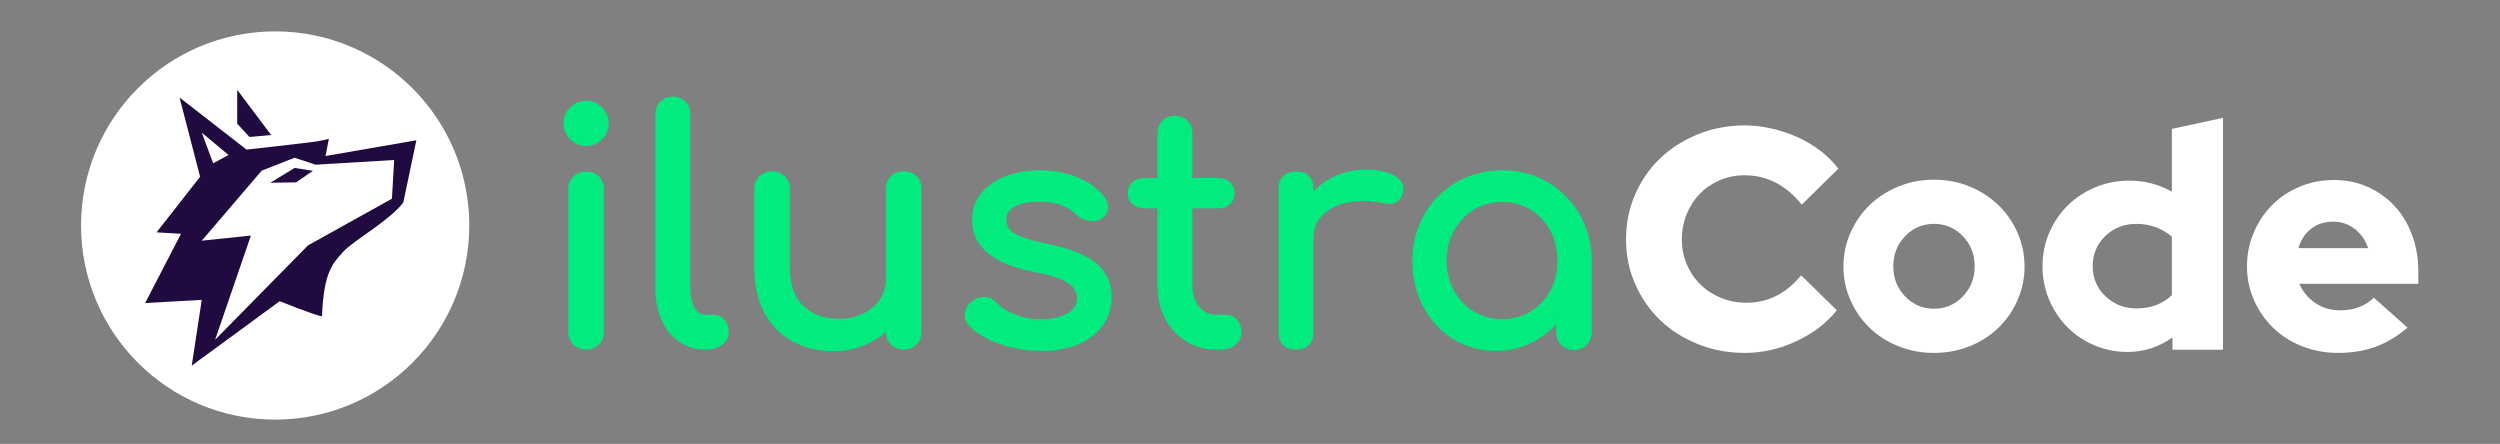
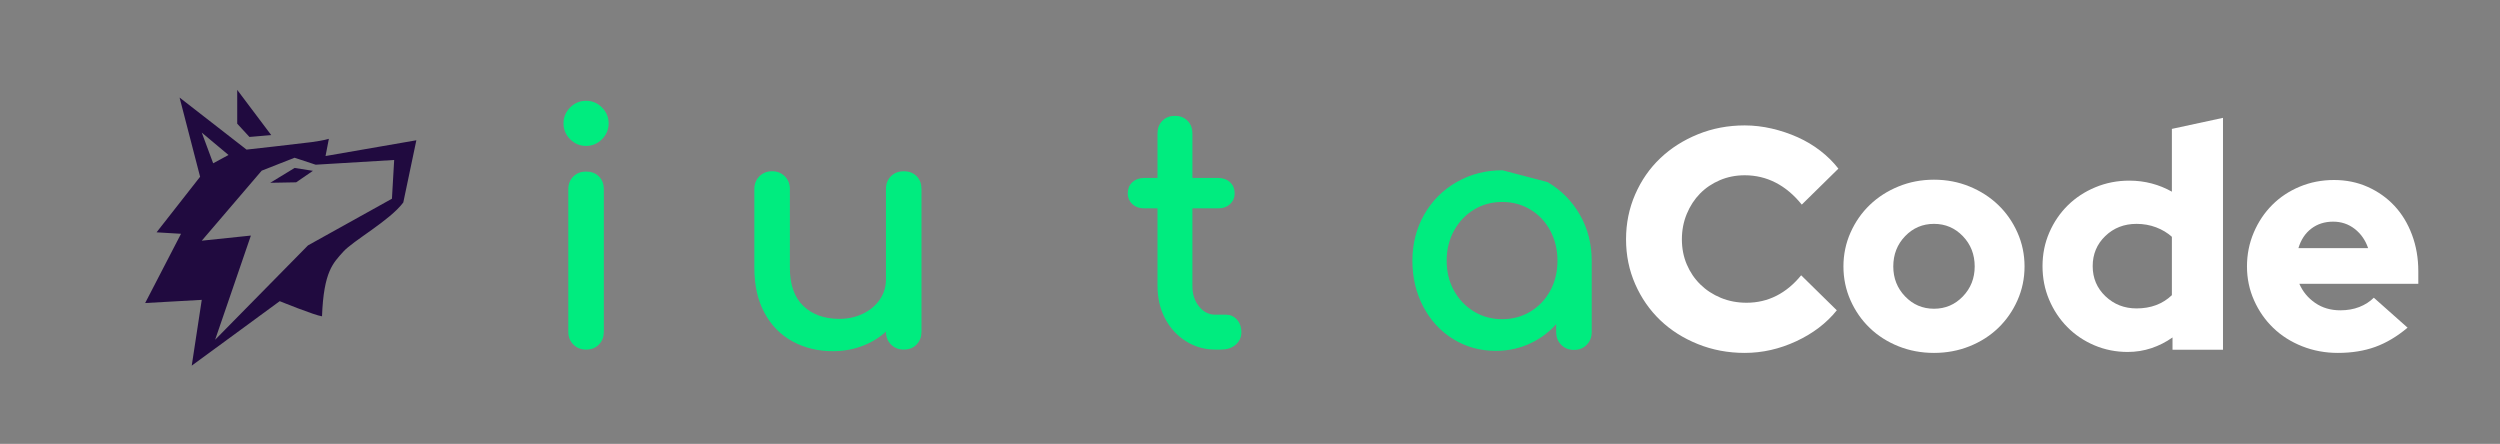
<svg xmlns="http://www.w3.org/2000/svg" version="1.1" id="Camada_1" x="0px" y="0px" viewBox="0 0 1237.61 219.721" style="enable-background:new 0 0 1237.61 219.721;" xml:space="preserve">
  <rect x="0" y="0" width="1237.61" height="219.721" fill="#808080" stroke="none" />
  <g>
    <g>
      <g>
        <path style="fill:#00EC7F;stroke:#00EC7F;stroke-width:1.417;stroke-miterlimit:10;" d="M282.756,68.437     c-2.061-2.062-3.091-4.519-3.091-7.372s1.031-5.311,3.091-7.371c2.061-2.062,4.518-3.092,7.372-3.092s5.311,1.03,7.372,3.092     c2.061,2.061,3.091,4.518,3.091,7.371s-1.03,5.311-3.091,7.372c-2.061,2.061-4.518,3.091-7.372,3.091     S284.817,70.498,282.756,68.437z M284.342,170.053c-1.533-1.53-2.299-3.46-2.299-5.786V93.722c0-2.43,0.766-4.384,2.299-5.865     c1.531-1.479,3.46-2.219,5.786-2.219c2.43,0,4.384,0.74,5.866,2.219c1.479,1.481,2.219,3.436,2.219,5.865v70.545     c0,2.326-0.741,4.256-2.219,5.786c-1.481,1.533-3.436,2.299-5.866,2.299C287.802,172.351,285.873,171.586,284.342,170.053z" />
-         <path style="fill:#00EC7F;stroke:#00EC7F;stroke-width:1.417;stroke-miterlimit:10;" d="M336.654,168.626     c-3.646-2.481-6.475-5.97-8.481-10.463c-2.009-4.49-3.012-9.536-3.012-15.139V56.469c0-2.324,0.738-4.227,2.22-5.707     c1.479-1.479,3.381-2.22,5.707-2.22c2.323,0,4.226,0.74,5.707,2.22c1.479,1.48,2.22,3.383,2.22,5.707v86.556     c0,3.911,0.738,7.134,2.219,9.67c1.479,2.536,3.381,3.805,5.707,3.805h3.963c2.113,0,3.829,0.74,5.152,2.219     c1.32,1.481,1.981,3.384,1.981,5.707c0,2.326-1.005,4.229-3.012,5.707c-2.009,1.481-4.597,2.22-7.768,2.22h-0.317     C344.394,172.351,340.3,171.11,336.654,168.626z" />
        <path style="fill:#00EC7F;stroke:#00EC7F;stroke-width:1.417;stroke-miterlimit:10;" d="M453.248,87.698     c1.479,1.481,2.22,3.436,2.22,5.865v70.703c0,2.326-0.741,4.256-2.22,5.786c-1.481,1.533-3.436,2.299-5.865,2.299     c-2.326,0-4.255-0.766-5.786-2.299c-1.533-1.53-2.299-3.46-2.299-5.786v-1.744c-3.383,3.384-7.399,6-12.048,7.848     c-4.652,1.851-9.618,2.774-14.902,2.774c-7.292,0-13.846-1.586-19.657-4.756c-5.813-3.171-10.359-7.793-13.633-13.871     c-3.277-6.076-4.915-13.396-4.915-21.956V93.563c0-2.323,0.766-4.253,2.299-5.786c1.531-1.53,3.46-2.299,5.786-2.299     c2.324,0,4.253,0.769,5.786,2.299c1.531,1.533,2.299,3.463,2.299,5.786v38.998c0,8.561,2.299,15.035,6.896,19.419     c4.597,4.387,10.701,6.579,18.31,6.579c4.438,0,8.481-0.896,12.127-2.694c3.646-1.796,6.5-4.227,8.561-7.293     c2.061-3.063,3.091-6.499,3.091-10.304V93.563c0-2.43,0.766-4.384,2.299-5.865c1.531-1.479,3.46-2.22,5.786-2.22     C449.812,85.478,451.767,86.22,453.248,87.698z" />
-         <path style="fill:#00EC7F;stroke:#00EC7F;stroke-width:1.417;stroke-miterlimit:10;" d="M495.257,169.656     c-6.341-2.219-11.31-5.125-14.902-8.719c-1.375-1.372-2.061-3.012-2.061-4.914c0-2.536,1.055-4.598,3.17-6.183     c2.006-1.479,3.857-2.22,5.548-2.22c2.113,0,4.122,0.951,6.024,2.854c2.006,2.22,5.018,4.149,9.036,5.786     c4.015,1.64,8.295,2.457,12.841,2.457c6.024,0,10.701-1.003,14.03-3.012c3.329-2.006,4.994-4.701,4.994-8.085     c0-3.274-1.64-5.996-4.915-8.164c-3.277-2.165-8.826-3.987-16.646-5.469c-20.291-3.909-30.437-12.259-30.437-25.048     c0-5.177,1.531-9.563,4.597-13.157c3.064-3.592,7.08-6.287,12.048-8.085c4.966-1.796,10.25-2.695,15.853-2.695     c6.869,0,13.024,1.11,18.468,3.329c5.442,2.22,9.75,5.286,12.92,9.194c1.373,1.692,2.061,3.384,2.061,5.073     c0,1.799-0.899,3.436-2.695,4.914c-1.164,0.848-2.643,1.269-4.439,1.269c-2.75,0-5.231-1.003-7.451-3.012     c-2.643-2.431-5.444-4.146-8.402-5.152c-2.96-1.003-6.554-1.506-10.78-1.506c-4.862,0-8.853,0.819-11.969,2.457     c-3.119,1.64-4.677,3.938-4.677,6.896c0,2.115,0.528,3.884,1.585,5.311c1.055,1.427,3.064,2.75,6.024,3.964     c2.958,1.216,7.238,2.405,12.841,3.566c11.518,2.326,19.682,5.549,24.492,9.67c4.808,4.122,7.213,9.46,7.213,16.012     c0,4.862-1.323,9.273-3.963,13.237c-2.643,3.963-6.527,7.081-11.652,9.353c-5.127,2.274-11.283,3.408-18.468,3.408     C508.36,172.985,501.598,171.876,495.257,169.656z" />
        <path style="fill:#00EC7F;stroke:#00EC7F;stroke-width:1.417;stroke-miterlimit:10;" d="M611.853,158.718     c1.32,1.481,1.982,3.384,1.982,5.707c0,2.326-0.872,4.229-2.616,5.707c-1.744,1.481-3.991,2.22-6.737,2.22h-2.854     c-5.18,0-9.908-1.348-14.188-4.042c-4.28-2.695-7.636-6.366-10.066-11.019c-2.432-4.648-3.646-9.88-3.646-15.693v-39.156h-7.292     c-2.219,0-4.018-0.635-5.39-1.902c-1.375-1.269-2.061-2.854-2.061-4.756c0-2.113,0.686-3.805,2.061-5.073     c1.372-1.268,3.17-1.902,5.39-1.902h7.292V65.979c0-2.323,0.738-4.226,2.219-5.706c1.479-1.479,3.381-2.22,5.707-2.22     c2.323,0,4.226,0.74,5.707,2.22c1.479,1.48,2.219,3.383,2.219,5.706v22.828h13.475c2.219,0,4.015,0.635,5.39,1.902     c1.373,1.269,2.061,2.96,2.061,5.073c0,1.902-0.688,3.487-2.061,4.756c-1.375,1.268-3.17,1.902-5.39,1.902H589.58v39.156     c0,4.228,1.162,7.768,3.488,10.621c2.323,2.854,5.177,4.28,8.561,4.28h5.39C608.92,156.499,610.531,157.239,611.853,158.718z" />
-         <path style="fill:#00EC7F;stroke:#00EC7F;stroke-width:1.417;stroke-miterlimit:10;" d="M689.292,87.223     c3.17,1.691,4.755,3.805,4.755,6.341c0,0.741-0.054,1.269-0.158,1.585c-0.951,3.384-3.066,5.073-6.341,5.073     c-0.53,0-1.323-0.104-2.378-0.317c-4.228-0.737-7.664-1.109-10.304-1.109c-7.609,0-13.74,1.744-18.389,5.231     c-4.652,3.487-6.975,8.191-6.975,14.109v46.289c0,2.537-0.661,4.494-1.981,5.866c-1.323,1.374-3.304,2.061-5.945,2.061     c-2.537,0-4.493-0.659-5.866-1.981c-1.375-1.32-2.061-3.302-2.061-5.945V93.563c0-2.536,0.686-4.49,2.061-5.865     c1.373-1.372,3.329-2.061,5.866-2.061c5.283,0,7.926,2.643,7.926,7.926v3.012c3.17-3.697,7.079-6.604,11.731-8.719     c4.649-2.112,9.616-3.17,14.901-3.17C681.734,84.686,686.121,85.533,689.292,87.223z" />
-         <path style="fill:#00EC7F;stroke:#00EC7F;stroke-width:1.417;stroke-miterlimit:10;" d="M765.78,90.789     c6.604,3.859,11.835,9.143,15.694,15.854c3.856,6.712,5.786,14.188,5.786,22.431v35.352c0,2.326-0.768,4.256-2.298,5.787     c-1.534,1.533-3.463,2.298-5.787,2.298c-2.325,0-4.255-0.765-5.786-2.298c-1.533-1.531-2.299-3.461-2.299-5.787v-5.865     c-3.7,4.545-8.19,8.085-13.475,10.621c-5.285,2.537-10.992,3.805-17.121,3.805c-7.608,0-14.505-1.902-20.688-5.707     c-6.182-3.805-11.045-9.061-14.584-15.773c-3.542-6.71-5.311-14.188-5.311-22.432c0-8.243,1.902-15.719,5.707-22.431     c3.805-6.711,9.061-11.994,15.773-15.854c6.71-3.856,14.133-5.786,22.273-5.786C751.803,85.003,759.175,86.932,765.78,90.789z      M758.013,154.834c4.28-2.588,7.634-6.128,10.066-10.621c2.43-4.49,3.646-9.536,3.646-15.14c0-5.6-1.217-10.673-3.646-15.218     c-2.433-4.543-5.786-8.11-10.066-10.701c-4.28-2.588-9.063-3.884-14.347-3.884c-5.286,0-10.066,1.296-14.347,3.884     c-4.28,2.591-7.664,6.158-10.146,10.701c-2.484,4.545-3.726,9.618-3.726,15.218c0,5.604,1.241,10.649,3.726,15.14     c2.482,4.493,5.865,8.033,10.146,10.621c4.28,2.591,9.061,3.884,14.347,3.884C748.949,158.718,753.732,157.425,758.013,154.834z" />
+         <path style="fill:#00EC7F;stroke:#00EC7F;stroke-width:1.417;stroke-miterlimit:10;" d="M765.78,90.789     c6.604,3.859,11.835,9.143,15.694,15.854c3.856,6.712,5.786,14.188,5.786,22.431v35.352c0,2.326-0.768,4.256-2.298,5.787     c-1.534,1.533-3.463,2.298-5.787,2.298c-2.325,0-4.255-0.765-5.786-2.298c-1.533-1.531-2.299-3.461-2.299-5.787v-5.865     c-3.7,4.545-8.19,8.085-13.475,10.621c-5.285,2.537-10.992,3.805-17.121,3.805c-7.608,0-14.505-1.902-20.688-5.707     c-6.182-3.805-11.045-9.061-14.584-15.773c-3.542-6.71-5.311-14.188-5.311-22.432c0-8.243,1.902-15.719,5.707-22.431     c3.805-6.711,9.061-11.994,15.773-15.854c6.71-3.856,14.133-5.786,22.273-5.786z      M758.013,154.834c4.28-2.588,7.634-6.128,10.066-10.621c2.43-4.49,3.646-9.536,3.646-15.14c0-5.6-1.217-10.673-3.646-15.218     c-2.433-4.543-5.786-8.11-10.066-10.701c-4.28-2.588-9.063-3.884-14.347-3.884c-5.286,0-10.066,1.296-14.347,3.884     c-4.28,2.591-7.664,6.158-10.146,10.701c-2.484,4.545-3.726,9.618-3.726,15.218c0,5.604,1.241,10.649,3.726,15.14     c2.482,4.493,5.865,8.033,10.146,10.621c4.28,2.591,9.061,3.884,14.347,3.884C748.949,158.718,753.732,157.425,758.013,154.834z" />
      </g>
      <g>
        <g>
          <path style="fill:#FFFFFF;" d="M864.631,149.87c5.311,0,10.23-1.145,14.76-3.437c4.53-2.289,8.615-5.674,12.261-10.152      l17.65,17.337c-5.103,6.353-11.792,11.456-20.071,15.307c-8.278,3.854-16.791,5.779-25.538,5.779      c-8.227,0-15.959-1.459-23.195-4.374c-7.238-2.914-13.459-6.873-18.665-11.871c-5.208-4.999-9.32-10.934-12.339-17.806      c-3.021-6.873-4.53-14.265-4.53-22.18c0-7.912,1.508-15.332,4.53-22.258c3.019-6.924,7.158-12.886,12.417-17.884      c5.257-4.998,11.48-8.955,18.665-11.871c7.185-2.914,14.89-4.374,23.117-4.374c4.476,0,8.954,0.522,13.433,1.562      c4.476,1.042,8.747,2.475,12.808,4.295c4.061,1.823,7.81,4.061,11.246,6.716c3.437,2.655,6.404,5.599,8.903,8.825      l-18.119,17.806c-3.854-4.788-8.149-8.408-12.886-10.855c-4.739-2.445-9.867-3.67-15.385-3.67      c-4.374,0-8.461,0.808-12.262,2.421c-3.802,1.616-7.082,3.827-9.84,6.638c-2.76,2.812-4.947,6.17-6.561,10.075      c-1.615,3.905-2.421,8.098-2.421,12.574c0,4.479,0.806,8.617,2.421,12.417c1.613,3.802,3.852,7.107,6.716,9.918      c2.863,2.811,6.248,5.025,10.153,6.638C855.806,149.064,860.047,149.87,864.631,149.87z" />
          <path style="fill:#FFFFFF;" d="M912.583,131.907c0-5.936,1.171-11.532,3.514-16.791c2.343-5.257,5.518-9.813,9.528-13.667      c4.007-3.851,8.747-6.897,14.213-9.137c5.467-2.238,11.324-3.358,17.572-3.358c6.248,0,12.105,1.12,17.572,3.358      c5.467,2.24,10.204,5.286,14.213,9.137c4.007,3.854,7.185,8.41,9.528,13.667c2.343,5.259,3.515,10.855,3.515,16.791      s-1.171,11.534-3.515,16.791c-2.343,5.259-5.521,9.816-9.528,13.667c-4.01,3.854-8.747,6.873-14.213,9.059      c-5.467,2.187-11.324,3.28-17.572,3.28c-6.248,0-12.105-1.093-17.572-3.28c-5.467-2.187-10.206-5.206-14.213-9.059      c-4.01-3.851-7.185-8.408-9.528-13.667C913.754,143.441,912.583,137.843,912.583,131.907z M957.41,152.837      c5.623,0,10.387-2.031,14.292-6.092s5.857-9.005,5.857-14.838c0-5.936-1.953-10.934-5.857-14.995s-8.669-6.092-14.292-6.092      c-5.623,0-10.387,2.031-14.292,6.092s-5.857,9.059-5.857,14.995c0,5.833,1.953,10.777,5.857,14.838      S951.788,152.837,957.41,152.837z" />
          <path style="fill:#FFFFFF;" d="M1075.49,173.142v-6.092c-3.229,2.292-6.717,4.061-10.465,5.311      c-3.748,1.25-7.654,1.874-11.715,1.874c-5.832,0-11.324-1.093-16.479-3.28c-5.154-2.187-9.633-5.206-13.433-9.06      c-3.802-3.851-6.794-8.356-8.981-13.511c-2.187-5.154-3.28-10.699-3.28-16.635s1.118-11.48,3.358-16.635      c2.238-5.154,5.284-9.63,9.137-13.433c3.851-3.8,8.407-6.794,13.667-8.981c5.257-2.187,10.855-3.28,16.791-3.28      c3.852,0,7.549,0.469,11.09,1.406c3.539,0.937,6.873,2.292,9.996,4.061V63.807l25.304-5.467v114.803H1075.49z M1035.973,131.751      c0,5.936,2.109,10.909,6.326,14.917c4.217,4.01,9.346,6.014,15.385,6.014c3.539,0,6.768-0.547,9.685-1.64      c2.914-1.093,5.519-2.733,7.81-4.92v-28.896c-2.187-1.977-4.791-3.539-7.81-4.686c-3.021-1.145-6.247-1.718-9.685-1.718      c-6.145,0-11.299,2.006-15.463,6.014C1038.055,120.844,1035.973,125.815,1035.973,131.751z" />
          <path style="fill:#FFFFFF;" d="M1191.854,162.209c-5.208,4.374-10.543,7.551-16.01,9.528s-11.637,2.968-18.509,2.968      c-6.248,0-12.133-1.093-17.65-3.28c-5.521-2.187-10.284-5.206-14.291-9.059c-4.011-3.851-7.186-8.408-9.529-13.667      c-2.342-5.257-3.514-10.855-3.514-16.791s1.117-11.532,3.358-16.791c2.237-5.257,5.284-9.813,9.138-13.667      c3.851-3.851,8.407-6.873,13.666-9.059c5.258-2.187,10.907-3.28,16.947-3.28c6.038,0,11.609,1.147,16.713,3.437      c5.102,2.292,9.502,5.416,13.199,9.372c3.694,3.958,6.584,8.722,8.668,14.292c2.082,5.572,3.124,11.585,3.124,18.041v6.248      h-58.886c1.665,3.854,4.27,7.004,7.811,9.45c3.539,2.448,7.705,3.67,12.495,3.67c3.437,0,6.561-0.546,9.372-1.64      c2.812-1.093,5.205-2.628,7.185-4.607L1191.854,162.209z M1154.992,109.727c-4.166,0-7.758,1.147-10.777,3.437      c-3.021,2.292-5.154,5.521-6.403,9.684h34.519c-1.354-3.957-3.568-7.131-6.639-9.528      C1162.619,110.926,1159.054,109.727,1154.992,109.727z" />
        </g>
      </g>
    </g>
  </g>
  <g>
-     <circle style="fill:#FFFFFF;" cx="136.217" cy="111.629" r="96.095" />
    <polygon style="fill:#200A3F;" points="134.267,66.873 117.433,44.497 117.433,61.228 123.489,67.797  " />
-     <polygon style="fill:none;" points="145.815,78.092 129.545,84.489 99.881,119.153 124.198,116.615 106.502,168.188    152.468,121.48 194.029,98.374 195.131,79.201 156.267,81.538  " />
    <path style="fill:#200A3F;" d="M161.159,77.24l1.642-8.519c0,0-2.463,0.821-8.622,1.642c-6.159,0.821-32.128,3.695-32.128,3.695   L88.898,48.294l10.162,39.21l-21.555,27.509l12.112,0.718l-17.757,34.283l28.022-1.574l-4.962,32.572l43.556-31.922   c0,0,17.45,7.082,20.939,7.493c0.821-22.274,5.543-26.379,10.47-31.922c4.927-5.543,22.992-15.397,29.767-24.429l6.467-30.793   L161.159,77.24z M113.122,76.727l-7.596,4.106l-5.645-15.191L113.122,76.727z M194.029,98.374l-41.561,23.106l-45.967,46.708   l17.697-51.573l-24.317,2.538l29.664-34.664l16.269-6.398l10.453,3.446l38.864-2.337L194.029,98.374z" />
    <polygon style="fill:#200A3F;" points="133.784,90.489 146.603,90.259 154.918,84.565 145.851,83.141  " />
  </g>
</svg>